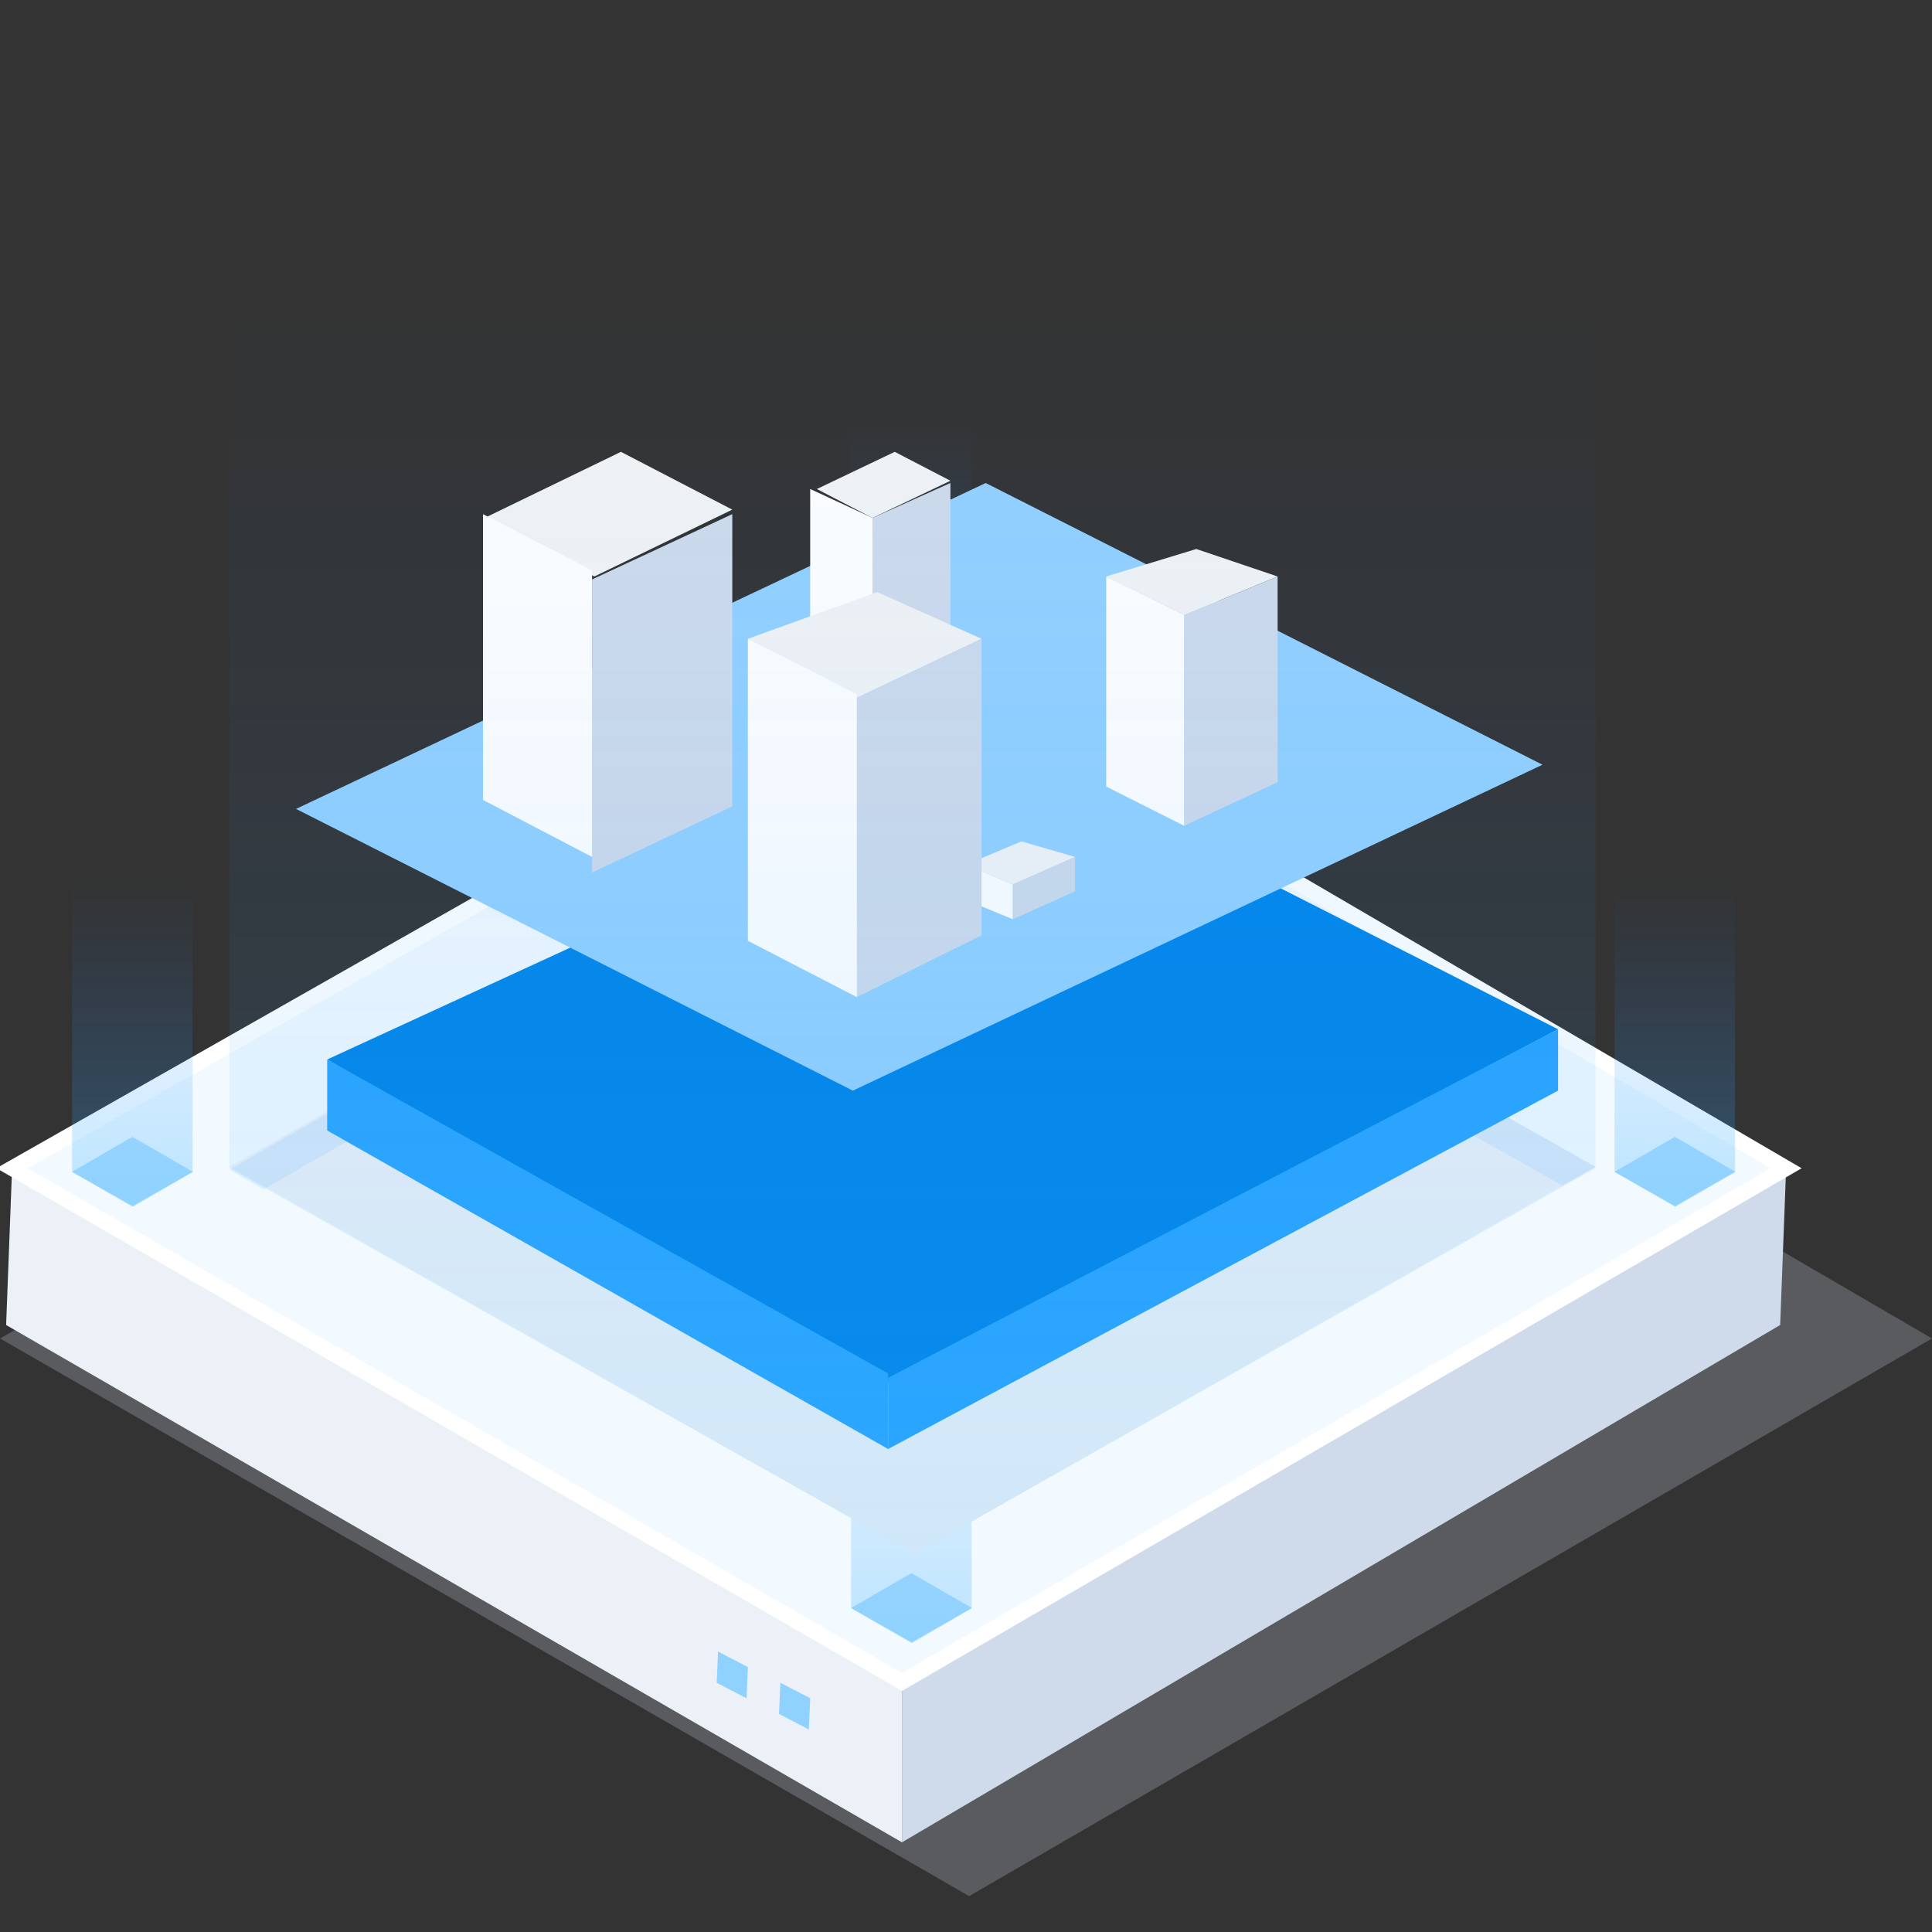
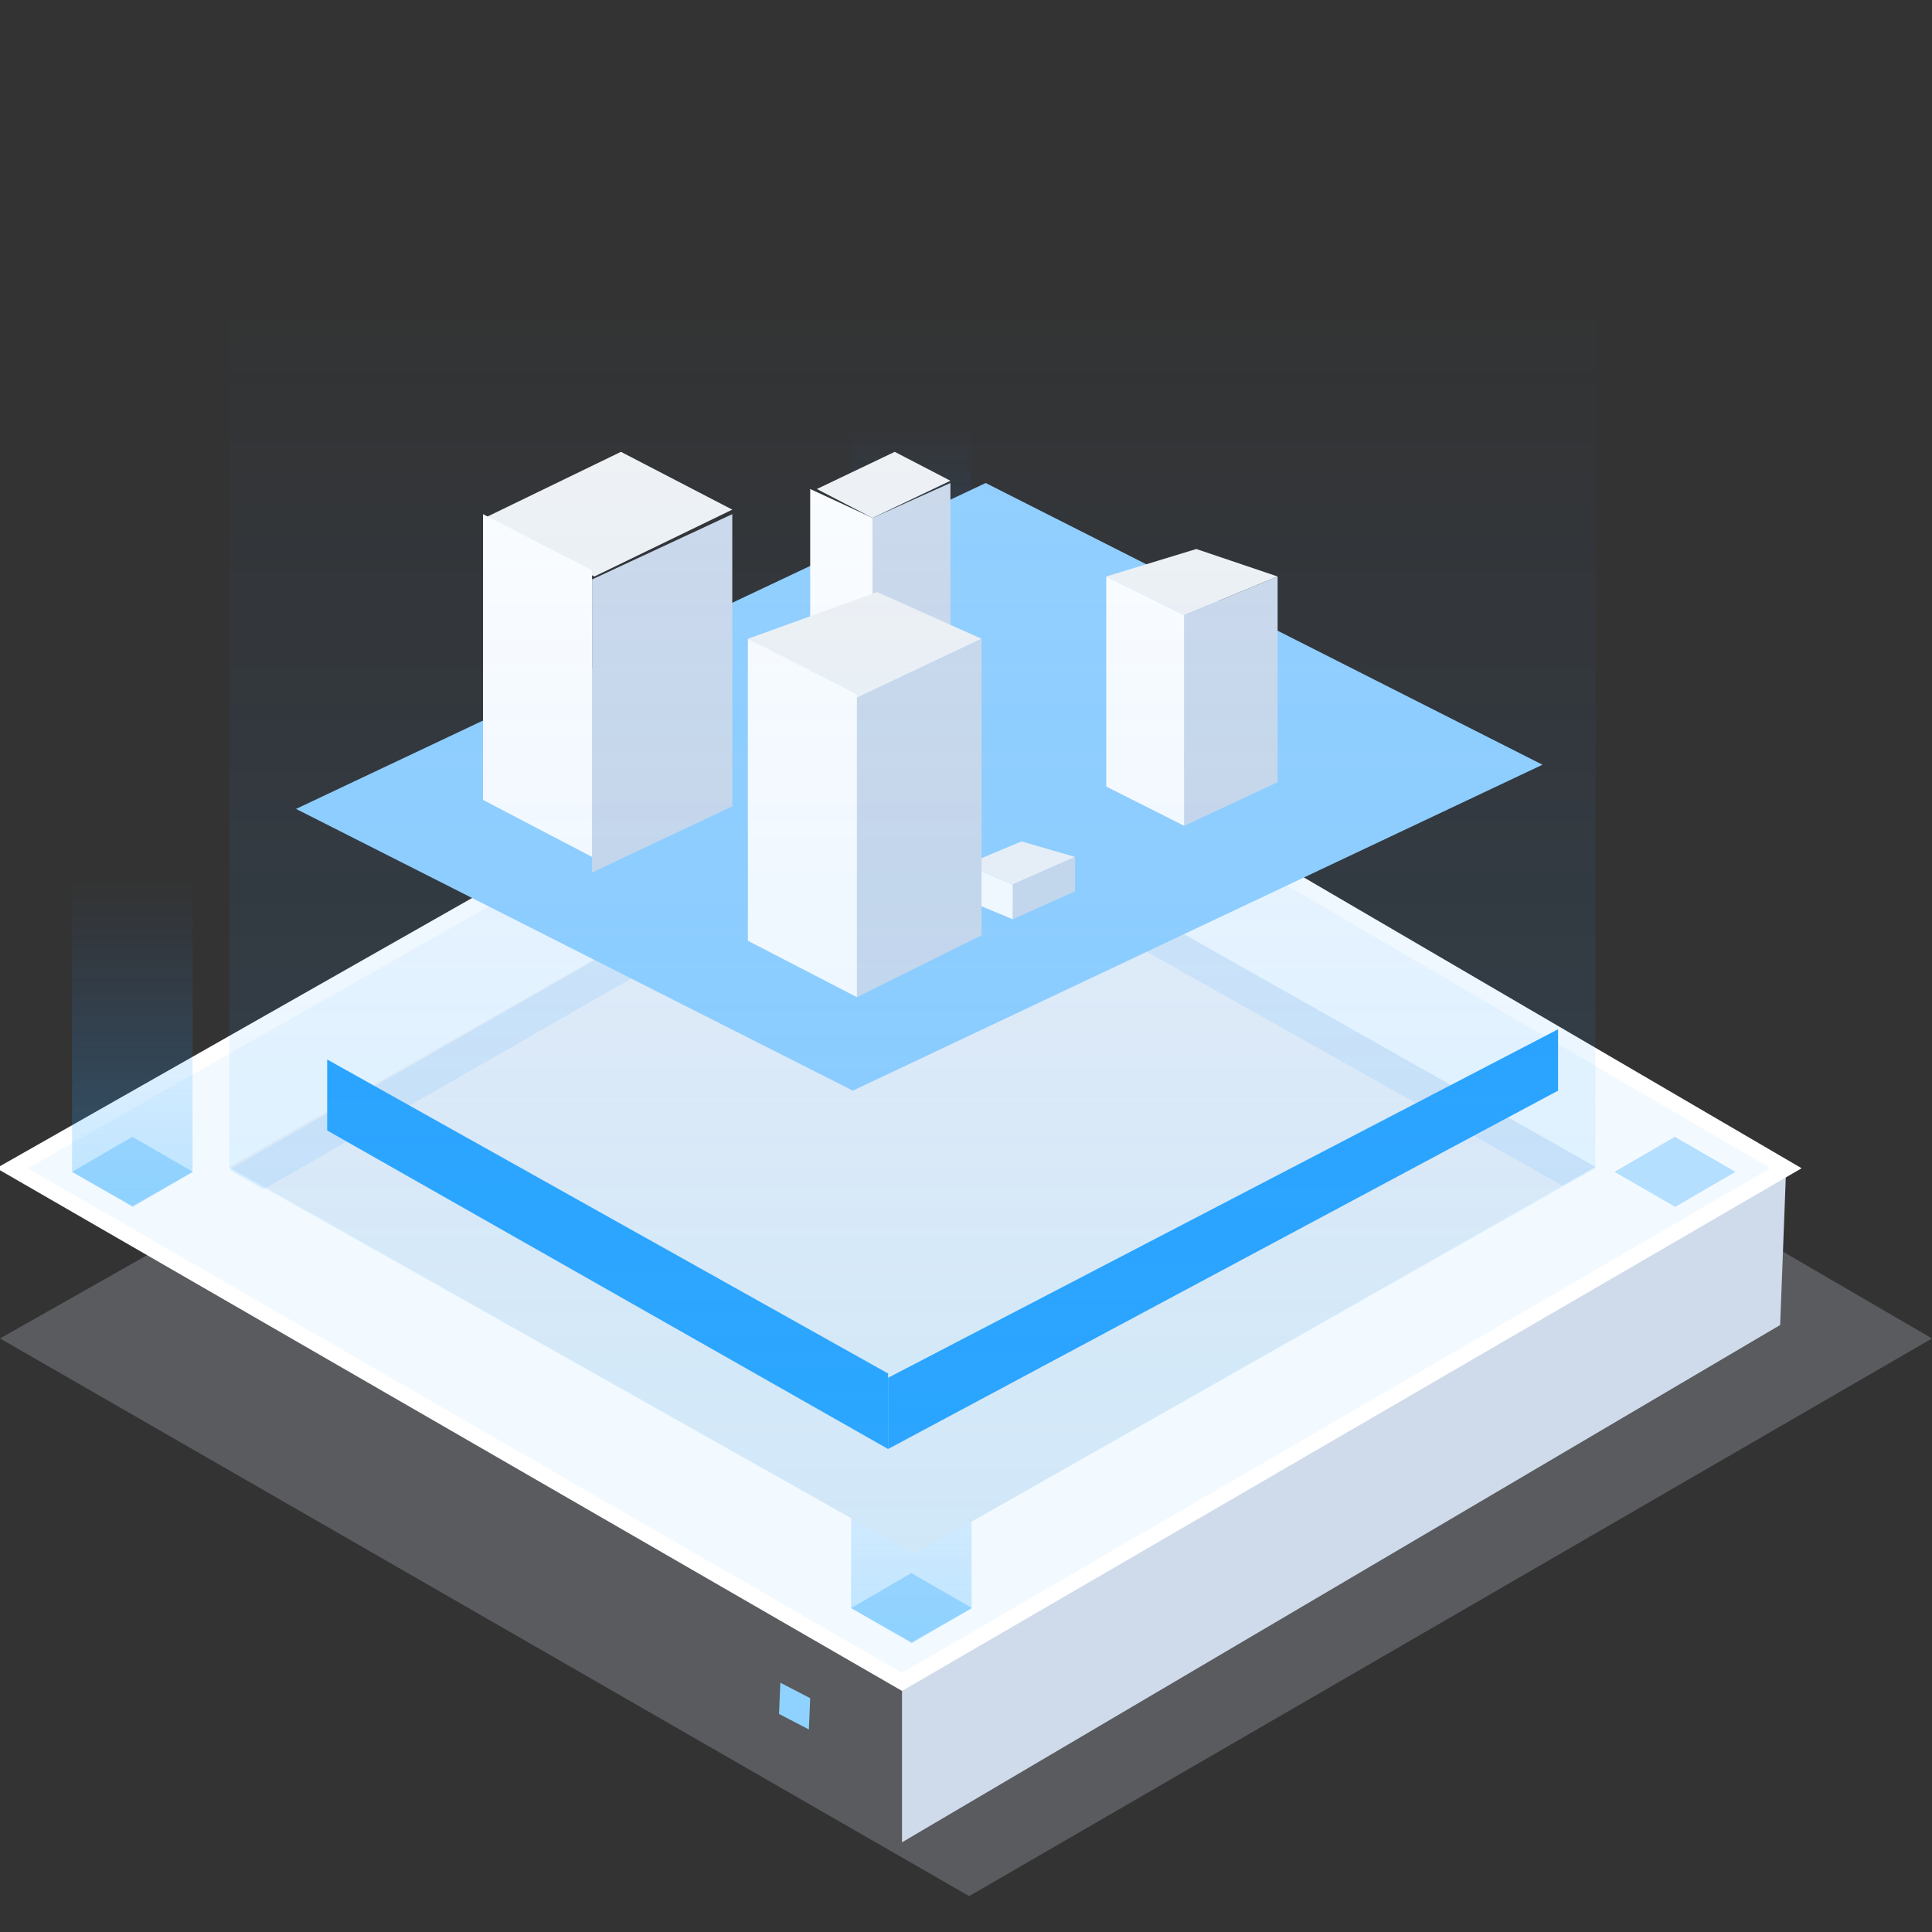
<svg xmlns="http://www.w3.org/2000/svg" width="124px" height="124px" viewBox="0 0 124 124" version="1.1">
  <rect x="0" y="0" width="124" height="124" fill="#333333" stroke="none" />
  <title>icon_3</title>
  <defs>
    <linearGradient x1="50%" y1="19.917%" x2="50%" y2="100%" id="linearGradient-1">
      <stop stop-color="#2C83FF" stop-opacity="0" offset="0%" />
      <stop stop-color="#31B3FF" stop-opacity="0.297" offset="100%" />
    </linearGradient>
    <linearGradient x1="50%" y1="19.917%" x2="50%" y2="100%" id="linearGradient-2">
      <stop stop-color="#2C83FF" stop-opacity="0" offset="0%" />
      <stop stop-color="#31B3FF" stop-opacity="0.297" offset="100%" />
    </linearGradient>
  </defs>
  <g id="页面-1" stroke="none" stroke-width="1" fill="none" fill-rule="evenodd">
    <g id="icon转曲" transform="translate(-310, -1389)">
      <g id="编组-25备份" transform="translate(309.77, 1387.457)">
        <polygon id="Fill-9备份-3" fill="#CFDBEB" opacity="0.241" points="124.23 87.448 62.432 123.24 0.23 87.448 63.103 51.846" />
        <polygon id="Fill-5备份-3" fill="#CFDBEB" points="114.868 76.523 114.485 86.584 58.123 119.787 58.123 109.492" />
-         <polygon id="Fill-7备份" fill="#ECF1F7" points="58.123 109.491 58.123 119.788 0.623 86.585 1.006 76.523" />
-         <polygon id="Fill-7备份-2" fill="#90D2FF" points="48.23 108.537 48.145 110.543 46.23 109.548 46.316 107.543" />
        <polygon id="Fill-7备份-3" fill="#90D2FF" points="52.23 110.537 52.145 112.543 50.23 111.548 50.316 109.543" />
        <polygon id="Fill-9备份-5" fill="#F3FAFF" points="114.868 76.523 58.123 109.492 1.006 76.523 58.739 43.729" />
        <path d="M115.862,76.524 L58.742,43.152 L0,76.52 L58.124,110.07 L115.862,76.524 Z M58.735,44.305 L113.874,76.521 L58.122,108.913 L2.011,76.527 L58.735,44.305 Z" id="Fill-9备份" fill="#FFFFFF" fill-rule="nonzero" />
        <g id="编组-23" transform="translate(54.845, 80.619)">
          <polygon id="Fill-9备份-2" fill="#2BA5FF" opacity="0.313" points="7.773 24.136 3.903 26.384 0.008 24.136 3.878 21.888" />
          <polygon id="路径备份-7" fill="url(#linearGradient-1)" opacity="0.968" points="0.009 24.136 0.009 2.004 0.009 1.977 0 1.952 4.176 3.74035044e-13 7.746 1.709 7.746 24.136 3.89 26.32" />
        </g>
        <g id="编组-23备份" transform="translate(4.845, 52.619)">
          <polygon id="Fill-9备份-2" fill="#2BA5FF" opacity="0.313" points="7.773 24.136 3.903 26.384 0.008 24.136 3.878 21.888" />
          <polygon id="路径备份-7" fill="url(#linearGradient-1)" opacity="0.968" points="0.009 24.136 0.009 2.004 0.009 1.977 0 1.952 4.176 3.74035044e-13 7.746 1.709 7.746 24.136 3.89 26.32" />
        </g>
        <g id="编组-23备份-2" transform="translate(103.845, 52.619)">
          <polygon id="Fill-9备份-2" fill="#2BA5FF" opacity="0.313" points="7.773 24.136 3.903 26.384 0.008 24.136 3.878 21.888" />
-           <polygon id="路径备份-7" fill="url(#linearGradient-1)" opacity="0.968" points="0.009 24.136 0.009 2.004 0.009 1.977 0 1.952 4.176 3.74035044e-13 7.746 1.709 7.746 24.136 3.89 26.32" />
        </g>
        <g id="编组-23备份-3" transform="translate(54.845, 23.619)">
          <polygon id="Fill-9备份-2" fill="#2BA5FF" opacity="0.313" points="7.773 24.136 3.903 26.384 0.008 24.136 3.878 21.888" />
          <polygon id="路径备份-7" fill="url(#linearGradient-1)" opacity="0.968" points="0.009 24.136 0.009 2.004 0.009 1.977 0 1.952 4.176 3.74035044e-13 7.746 1.709 7.746 24.136 3.89 26.32" />
        </g>
        <polygon id="Fill-11备份" fill="#ECF1F7" points="102.633 76.435 58.934 101.279 14.95 76.435 58.648 51.592" />
        <polygon id="Fill-12备份" fill="#2BA5FF" opacity="0.107" points="100.515 77.636 102.633 76.435 58.648 51.537 14.95 76.617 17.121 77.889 58.648 54.088" />
        <g id="编组-21" transform="translate(19.23, 30.543)">
-           <polygon id="矩形备份-44" fill="#0286E9" points="2 39 45.458 19 81 37.061 37.56 60" />
          <polygon id="矩形备份-43" fill="#2AA4FF" points="38 64 81 41 81 37.061 38 59.429" />
          <polygon id="矩形备份-42" fill="#2BA5FF" points="38 64 2 43.556 2 39 38 59.154" />
          <polygon id="矩形备份-45" fill="#94D1FF" points="-4.26325641e-13 22.918 44.263 2 80 20.082 35.737 41" />
          <polygon id="矩形备份-59" fill="#F2F4F5" points="43 26.5 46.559 25 50 26 46 27.77" />
          <polygon id="矩形备份-60" fill="#CFDBEB" points="46 30 50 28.205 50 26 46 27.77" />
          <polygon id="矩形备份-61" fill="#FFFFFF" points="46 30 43 28.758 43 26.502 46 27.77" />
          <polygon id="矩形备份-56" fill="#F2F4F5" points="33.426 2.387 38.426 1.57651669e-14 42 1.855 37 4.241" />
          <polygon id="矩形备份-57" fill="#CFDBEB" points="37 15 42 12.727 42 2 37 4.241" />
          <polygon id="矩形备份-58" fill="#FFFFFF" points="37 15 33 13.113 33 2.384 37 4.241" />
          <polygon id="矩形备份-49" fill="#F2F4F5" points="29 12 37.299 9 44 12 36 15.784" />
          <polygon id="矩形备份-50" fill="#F2F4F5" points="52 8 57.782 6.236 63 8 57 10.477" />
          <polygon id="矩形备份-53" fill="#F2F4F5" points="12 4.291 20.853 0 28 3.709 19.147 8" />
          <polygon id="矩形备份-48" fill="#CFDBEB" points="36 35 44 31.026 44 12 36 15.784" />
          <polygon id="矩形备份-51" fill="#CFDBEB" points="57 24 63 21.203 63 8 57 10.477" />
          <polygon id="矩形备份-54" fill="#CFDBEB" points="19 27 28 22.752 28 4 19 8.19" />
          <polygon id="矩形备份-47" fill="#FFFFFF" points="36 35 29 31.382 29 12 36 15.561" />
          <polygon id="矩形备份-52" fill="#FFFFFF" points="57 24 52 21.483 52 8 57 10.477" />
          <polygon id="矩形备份-55" fill="#FFFFFF" points="19 26 12 22.34 12 4 19 7.603" />
        </g>
        <polygon id="路径" fill="url(#linearGradient-2)" opacity="0.504" points="14.95 76.523 14.95 22.714 14.95 22.411 14.845 22.123 62.179 0 102.633 19.373 102.633 76.523 58.934 101.279" />
      </g>
    </g>
  </g>
</svg>